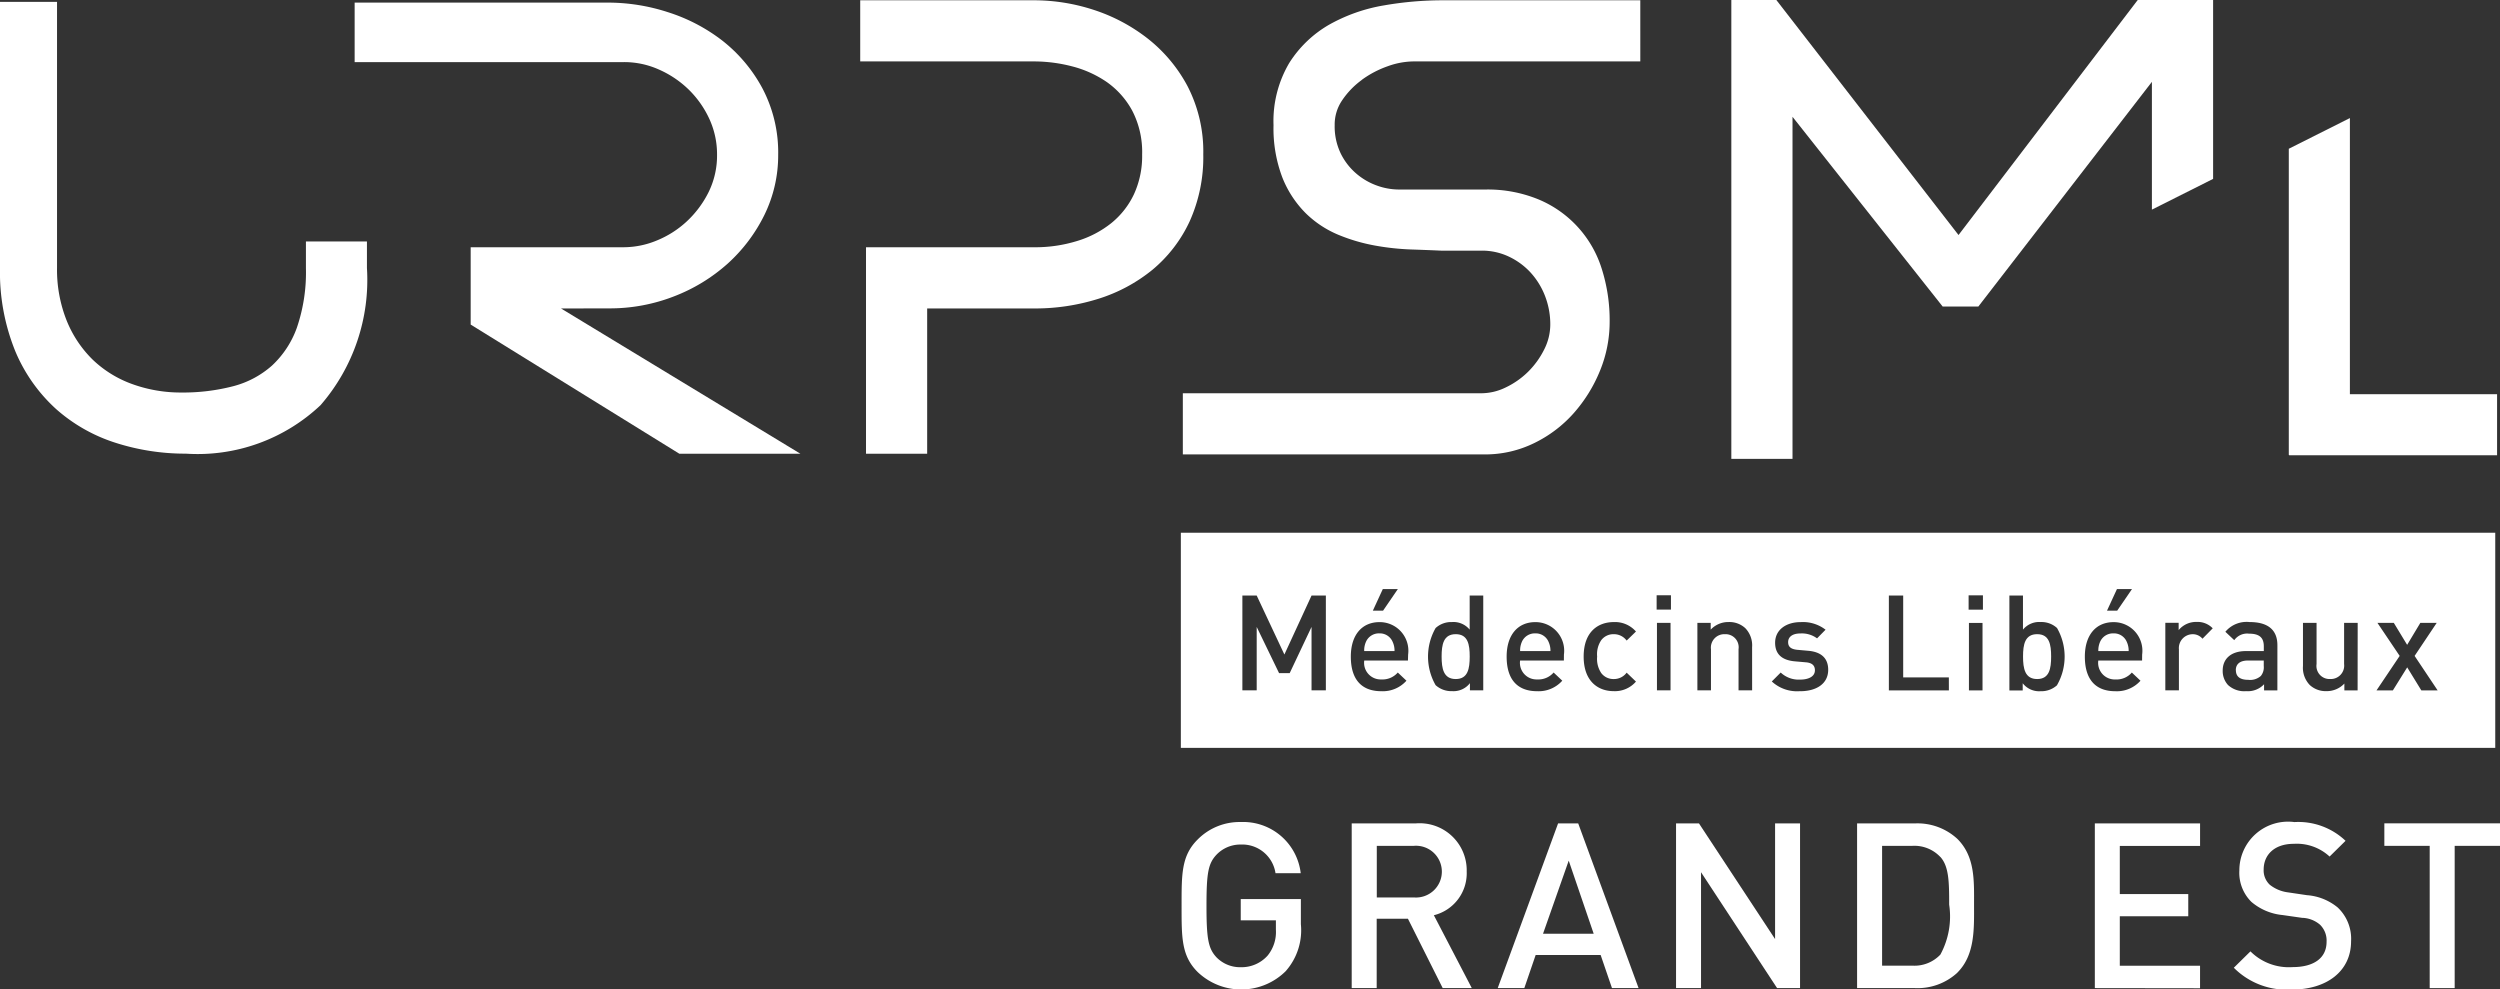
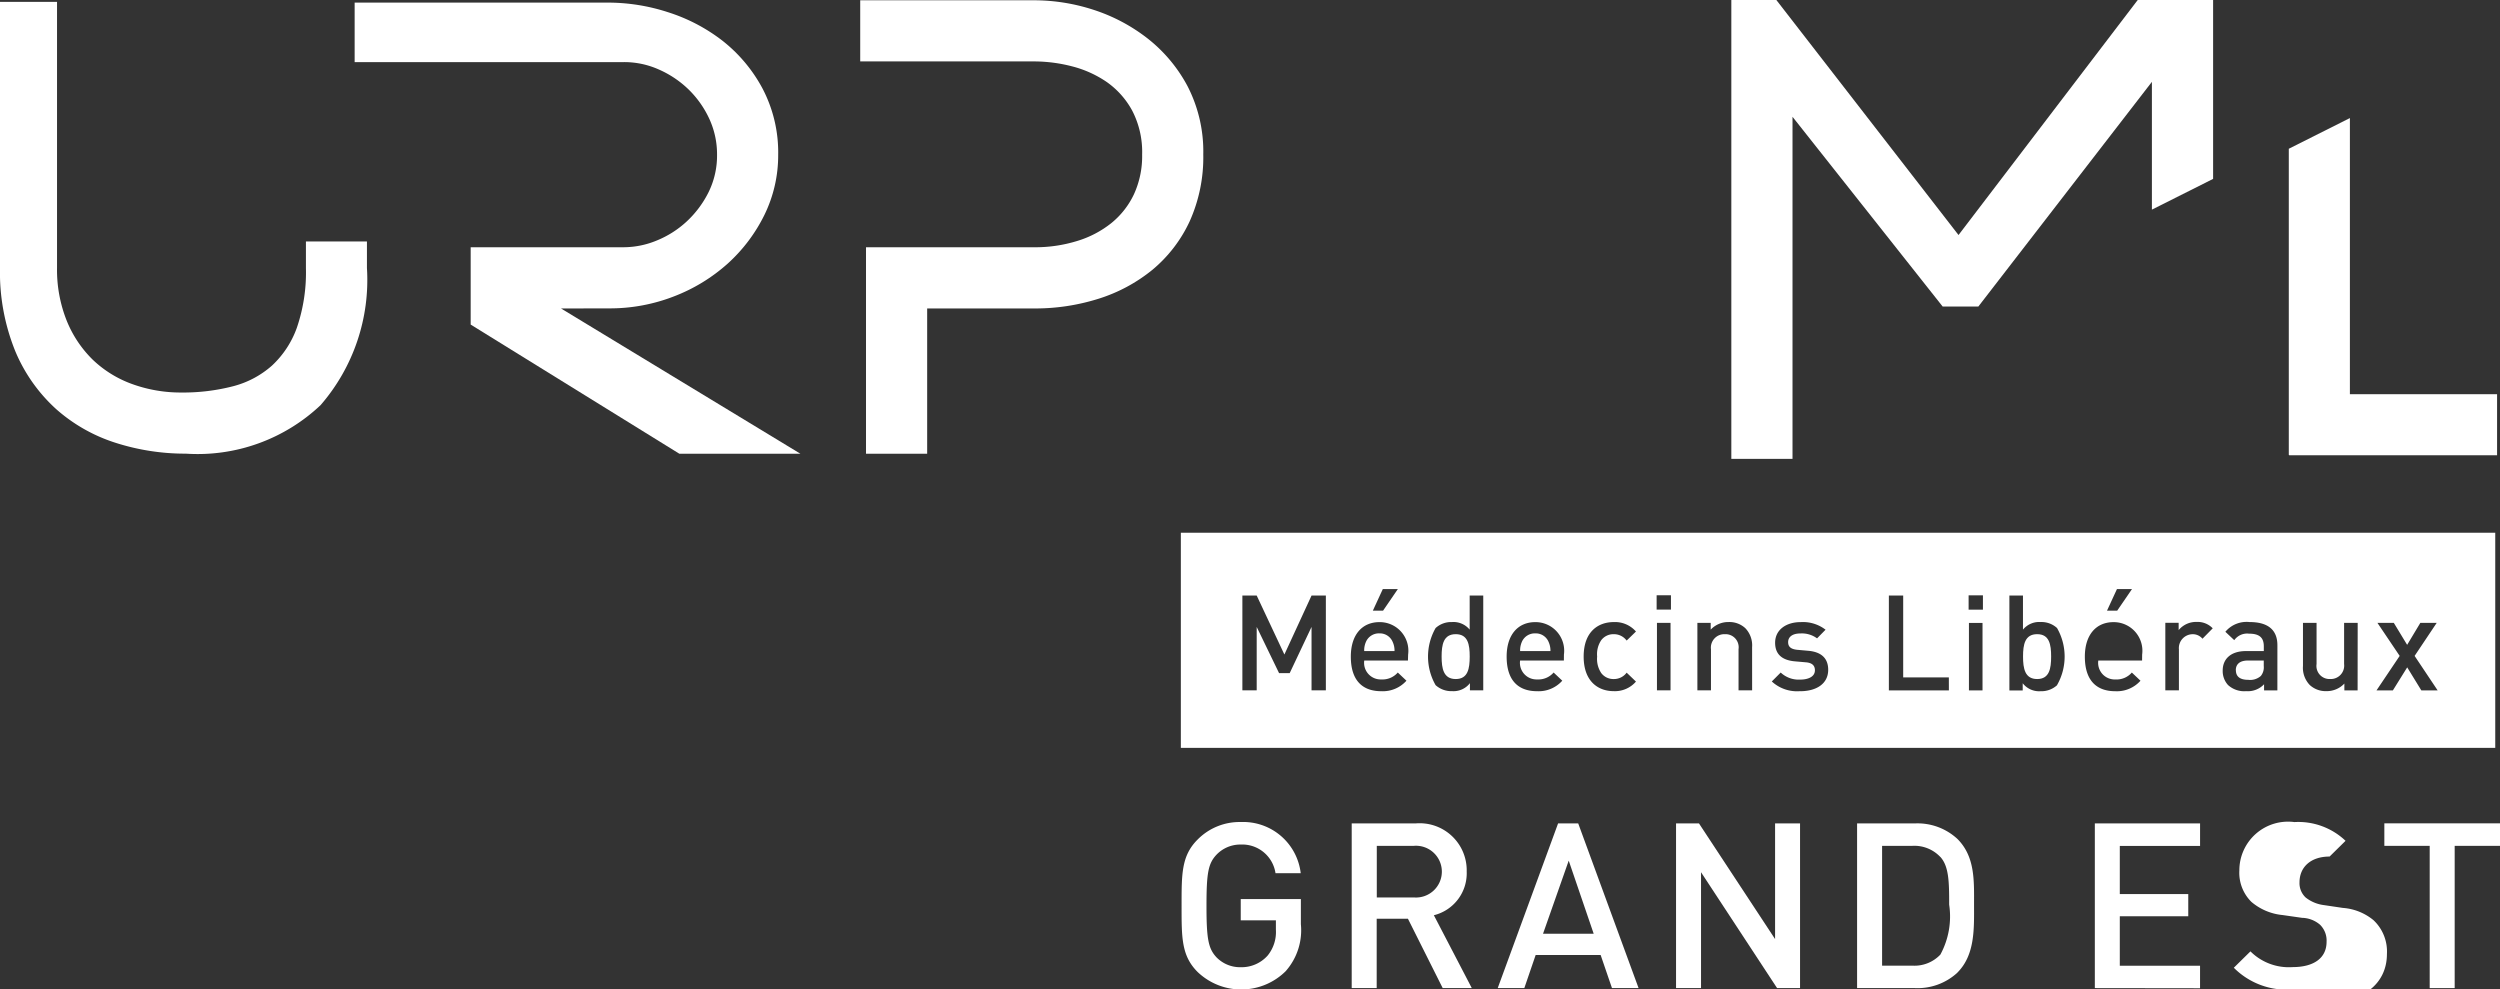
<svg xmlns="http://www.w3.org/2000/svg" id="Groupe_13" data-name="Groupe 13" width="122.179" height="48.358" viewBox="0 0 122.179 48.358">
  <rect x="0" y="0" width="122.179" height="48.358" fill="#333333" stroke="none" />
  <defs>
    <clipPath id="clip-path">
      <rect id="Rectangle_1566" data-name="Rectangle 1566" width="122.179" height="48.358" fill="none" />
    </clipPath>
  </defs>
  <g id="Groupe_10" data-name="Groupe 10" clip-path="url(#clip-path)">
    <path id="Tracé_96" data-name="Tracé 96" d="M14.951,13.217a8.346,8.346,0,0,1-.444,2.918,4.67,4.67,0,0,1-1.213,1.846,4.589,4.589,0,0,1-1.882,1.006,9.729,9.729,0,0,1-2.542.312,6.961,6.961,0,0,1-2.42-.417A5.458,5.458,0,0,1,4.527,17.69a5.615,5.615,0,0,1-1.272-1.914,6.727,6.727,0,0,1-.468-2.568v-13H0V13.188A10.27,10.27,0,0,0,.747,17.28a7.958,7.958,0,0,0,2.017,2.847,8.063,8.063,0,0,0,2.914,1.639,11.164,11.164,0,0,0,3.4.521,8.752,8.752,0,0,0,6.588-2.37,9.332,9.332,0,0,0,2.267-6.7v-1.3H14.951Z" transform="translate(0 -0.116)" fill="#fff" />
    <path id="Tracé_97" data-name="Tracé 97" d="M52.019,15.236a8.622,8.622,0,0,0,3.15-.586A8.488,8.488,0,0,0,57.8,13.044a7.909,7.909,0,0,0,1.793-2.381,6.612,6.612,0,0,0,.67-2.926,6.732,6.732,0,0,0-.779-3.272,7.406,7.406,0,0,0-1.968-2.329A8.593,8.593,0,0,0,54.858.755,9.473,9.473,0,0,0,52.019.293H39.564V3.2H52.733a4.139,4.139,0,0,1,1.7.363,4.922,4.922,0,0,1,1.46.983A4.821,4.821,0,0,1,56.9,5.979a4.13,4.13,0,0,1,.375,1.743,4.044,4.044,0,0,1-.411,1.829,4.981,4.981,0,0,1-1.078,1.443,4.82,4.82,0,0,1-1.469.93,4.245,4.245,0,0,1-1.582.324h-7.5v3.78l10.2,6.313h5.916l-11.7-7.1Z" transform="translate(-22.232 -0.165)" fill="#fff" />
    <path id="Tracé_98" data-name="Tracé 98" d="M110,1.891a8.587,8.587,0,0,0-2.655-1.4A9.4,9.4,0,0,0,104.49.033H95.965V3.021h8.525a7.439,7.439,0,0,1,1.834.242,5.327,5.327,0,0,1,1.691.765,4.087,4.087,0,0,1,1.241,1.395,4.381,4.381,0,0,1,.487,2.154,4.459,4.459,0,0,1-.4,1.936,4.017,4.017,0,0,1-1.1,1.405,4.987,4.987,0,0,1-1.672.877,6.921,6.921,0,0,1-2.083.308H96.248V22.194h2.989v-7.1h5.253a10.286,10.286,0,0,0,3.126-.476,7.9,7.9,0,0,0,2.636-1.419,6.8,6.8,0,0,0,1.811-2.356,7.633,7.633,0,0,0,.668-3.276,6.965,6.965,0,0,0-.763-3.325A7.343,7.343,0,0,0,110,1.891" transform="translate(-53.925 -0.019)" fill="#fff" />
-     <path id="Tracé_99" data-name="Tracé 99" d="M140.7,3.924a4.877,4.877,0,0,1,1.273-.669,3.806,3.806,0,0,1,1.23-.234h11.111V.033h-9.684a16.752,16.752,0,0,0-2.84.249,8.246,8.246,0,0,0-2.664.933A5.619,5.619,0,0,0,137.156,3.1a5.587,5.587,0,0,0-.767,3.038,6.746,6.746,0,0,0,.432,2.557,5.135,5.135,0,0,0,1.137,1.739,5.039,5.039,0,0,0,1.6,1.06,8.764,8.764,0,0,0,1.786.525,12.4,12.4,0,0,0,1.758.192c.551.018,1.034.038,1.472.057h2a3.061,3.061,0,0,1,1.277.274,3.438,3.438,0,0,1,1.069.762,3.645,3.645,0,0,1,.727,1.152,3.833,3.833,0,0,1,.268,1.439,2.7,2.7,0,0,1-.3,1.208,4.1,4.1,0,0,1-.8,1.1,4.017,4.017,0,0,1-1.1.761,2.72,2.72,0,0,1-1.147.274H131.957v2.989h14.758a5.434,5.434,0,0,0,2.427-.56A6.2,6.2,0,0,0,151.07,20.2a7.238,7.238,0,0,0,1.273-2.059,6.285,6.285,0,0,0,.473-2.387,8.3,8.3,0,0,0-.392-2.617,5.416,5.416,0,0,0-3.1-3.379,6.521,6.521,0,0,0-2.549-.477h-4.28a3.173,3.173,0,0,1-1.044-.19,3.21,3.21,0,0,1-1.009-.582,3.08,3.08,0,0,1-.764-.98,3.046,3.046,0,0,1-.3-1.39,2.1,2.1,0,0,1,.357-1.206,3.975,3.975,0,0,1,.967-1.006" transform="translate(-74.15 -0.019)" fill="#fff" />
    <path id="Tracé_100" data-name="Tracé 100" d="M216.7,8.743V0h-3.684l-8.758,11.486L195.355,0h-2.2V22.425h2.99V5.708l7.339,9.274h1.742L213.709,4v6.245" transform="translate(-108.542 0)" fill="#fff" />
    <path id="Tracé_101" data-name="Tracé 101" d="M255.338,14.67V29.634h.015v.016h10.164V26.664h-7.193V13.17" transform="translate(-143.481 -7.4)" fill="#fff" />
    <path id="Tracé_102" data-name="Tracé 102" d="M136.927,98.974a3.085,3.085,0,0,1-4.329.057c-.791-.792-.78-1.684-.78-3.233s-.011-2.442.78-3.233a2.88,2.88,0,0,1,2.114-.859,2.829,2.829,0,0,1,2.928,2.5h-1.232a1.644,1.644,0,0,0-1.7-1.4,1.615,1.615,0,0,0-1.187.5c-.4.429-.486.882-.486,2.5s.09,2.08.486,2.509a1.609,1.609,0,0,0,1.187.486,1.706,1.706,0,0,0,1.312-.565,1.82,1.82,0,0,0,.407-1.266V96.51h-1.718V95.47h2.939V96.7a3.014,3.014,0,0,1-.723,2.272" transform="translate(-74.072 -51.532)" fill="#fff" />
    <path id="Tracé_103" data-name="Tracé 103" d="M155.249,99.91l-1.7-3.391h-1.526V99.91h-1.221V91.862h3.12a2.3,2.3,0,0,1,2.5,2.351,2.112,2.112,0,0,1-1.605,2.136l1.854,3.561Zm-1.413-6.952h-1.808v2.521h1.808a1.265,1.265,0,1,0,0-2.521" transform="translate(-84.742 -51.62)" fill="#fff" />
    <path id="Tracé_104" data-name="Tracé 104" d="M172.67,99.91l-.554-1.617h-3.176l-.554,1.617h-1.3l2.95-8.048h.984l2.95,8.048Zm-2.114-6.229L169.3,97.253h2.476Z" transform="translate(-93.89 -51.62)" fill="#fff" />
    <path id="Tracé_105" data-name="Tracé 105" d="M191.917,99.91,188.2,94.247V99.91h-1.221V91.862H188.1l3.719,5.652V91.862h1.22V99.91Z" transform="translate(-105.068 -51.62)" fill="#fff" />
    <path id="Tracé_106" data-name="Tracé 106" d="M212.084,99.152a2.871,2.871,0,0,1-2.08.758h-2.826V91.862H210a2.871,2.871,0,0,1,2.08.757c.87.87.814,2.046.814,3.21s.056,2.453-.814,3.323m-.836-5.652a1.74,1.74,0,0,0-1.368-.542H208.4v5.855h1.481a1.741,1.741,0,0,0,1.368-.542,3.9,3.9,0,0,0,.429-2.442c0-1.107-.011-1.864-.429-2.328" transform="translate(-116.419 -51.62)" fill="#fff" />
    <path id="Tracé_107" data-name="Tracé 107" d="M233.7,99.91V91.862h5.143v1.1H234.92v2.351h3.346v1.085H234.92v2.419h3.922v1.1Z" transform="translate(-131.322 -51.62)" fill="#fff" />
-     <path id="Tracé_108" data-name="Tracé 108" d="M252.053,99.89a3.643,3.643,0,0,1-2.848-1.063l.813-.8a2.656,2.656,0,0,0,2.058.769c1.051,0,1.662-.452,1.662-1.232a1.084,1.084,0,0,0-.317-.837,1.4,1.4,0,0,0-.882-.339l-.949-.136a2.753,2.753,0,0,1-1.526-.644,2,2,0,0,1-.588-1.537,2.379,2.379,0,0,1,2.69-2.363,3.35,3.35,0,0,1,2.5.916l-.78.769a2.363,2.363,0,0,0-1.752-.622c-.95,0-1.47.542-1.47,1.255a.958.958,0,0,0,.3.746,1.8,1.8,0,0,0,.9.373l.916.136a2.659,2.659,0,0,1,1.5.6,2.1,2.1,0,0,1,.656,1.65c0,1.481-1.209,2.363-2.893,2.363" transform="translate(-140.035 -51.532)" fill="#fff" />
+     <path id="Tracé_108" data-name="Tracé 108" d="M252.053,99.89a3.643,3.643,0,0,1-2.848-1.063l.813-.8a2.656,2.656,0,0,0,2.058.769c1.051,0,1.662-.452,1.662-1.232a1.084,1.084,0,0,0-.317-.837,1.4,1.4,0,0,0-.882-.339l-.949-.136a2.753,2.753,0,0,1-1.526-.644,2,2,0,0,1-.588-1.537,2.379,2.379,0,0,1,2.69-2.363,3.35,3.35,0,0,1,2.5.916l-.78.769c-.95,0-1.47.542-1.47,1.255a.958.958,0,0,0,.3.746,1.8,1.8,0,0,0,.9.373l.916.136a2.659,2.659,0,0,1,1.5.6,2.1,2.1,0,0,1,.656,1.65c0,1.481-1.209,2.363-2.893,2.363" transform="translate(-140.035 -51.532)" fill="#fff" />
    <path id="Tracé_109" data-name="Tracé 109" d="M269.437,92.958V99.91h-1.221V92.958H266v-1.1h5.652v1.1Z" transform="translate(-149.473 -51.62)" fill="#fff" />
    <path id="Tracé_110" data-name="Tracé 110" d="M226.38,70.749c-.6,0-.69.507-.69,1.093s.091,1.1.69,1.1.683-.514.683-1.1-.085-1.093-.683-1.093" transform="translate(-126.821 -39.756)" fill="#fff" />
-     <path id="Tracé_111" data-name="Tracé 111" d="M234.833,70.66a.689.689,0,0,0-.657.417,1.039,1.039,0,0,0-.084.448h1.482a1.03,1.03,0,0,0-.091-.448.679.679,0,0,0-.65-.417" transform="translate(-131.543 -39.706)" fill="#fff" />
    <path id="Tracé_112" data-name="Tracé 112" d="M161.518,70.749c-.6,0-.69.507-.69,1.093s.091,1.1.69,1.1.683-.514.683-1.1-.085-1.093-.683-1.093" transform="translate(-90.374 -39.756)" fill="#fff" />
    <path id="Tracé_113" data-name="Tracé 113" d="M170.327,70.66a.689.689,0,0,0-.657.417,1.039,1.039,0,0,0-.084.448h1.482a1.03,1.03,0,0,0-.091-.448.679.679,0,0,0-.65-.417" transform="translate(-95.295 -39.706)" fill="#fff" />
    <path id="Tracé_114" data-name="Tracé 114" d="M131.737,69.944h64.237V59.428H131.737Zm45.749-7.761h.735l-.722,1.054H177Zm-35.879,0h.735l-.721,1.054h-.5Zm-2.783,4.95h-.7v-3.1l-1.067,2.257h-.52l-1.093-2.257v3.1h-.7V62.5h.7l1.353,2.881,1.327-2.881h.7Zm4.012-1.457H140.7a.811.811,0,0,0,.839.923.985.985,0,0,0,.8-.338l.423.4a1.547,1.547,0,0,1-1.236.513c-.825,0-1.482-.435-1.482-1.691,0-1.067.552-1.685,1.4-1.685a1.4,1.4,0,0,1,1.4,1.587Zm3.68,1.457h-.651v-.352a1.014,1.014,0,0,1-.872.39,1.141,1.141,0,0,1-.806-.293,2.814,2.814,0,0,1,0-2.79,1.125,1.125,0,0,1,.8-.293,1.021,1.021,0,0,1,.865.371V62.5h.664Zm3.94-1.457h-2.14a.811.811,0,0,0,.839.923.984.984,0,0,0,.8-.338l.423.4a1.547,1.547,0,0,1-1.236.513c-.826,0-1.483-.435-1.483-1.691,0-1.067.553-1.685,1.4-1.685a1.4,1.4,0,0,1,1.4,1.587Zm1.826.611a.742.742,0,0,0,.611.293.768.768,0,0,0,.631-.312l.455.436a1.359,1.359,0,0,1-1.086.468c-.741,0-1.47-.455-1.47-1.691s.729-1.685,1.47-1.685a1.354,1.354,0,0,1,1.086.462l-.455.442a.77.77,0,0,0-.631-.312.743.743,0,0,0-.611.293,1.223,1.223,0,0,0-.2.8,1.241,1.241,0,0,0,.2.806m3.387.846h-.664v-3.3h.664Zm.02-3.948h-.7v-.7h.7Zm3.967,3.948h-.664v-2.01a.64.64,0,0,0-.664-.735.657.657,0,0,0-.683.735v2.01h-.664v-3.3h.651v.332a1.179,1.179,0,0,1,.878-.371,1.143,1.143,0,0,1,.813.3,1.211,1.211,0,0,1,.332.93Zm2.347.039a1.814,1.814,0,0,1-1.385-.474l.435-.436a1.28,1.28,0,0,0,.95.345c.4,0,.722-.143.722-.455,0-.221-.124-.364-.442-.39l-.527-.046c-.618-.052-.976-.332-.976-.91,0-.644.553-1.008,1.242-1.008a1.81,1.81,0,0,1,1.223.371l-.416.423a1.247,1.247,0,0,0-.813-.24c-.4,0-.6.176-.6.423,0,.2.1.344.456.377l.52.046c.618.052.982.344.982.93,0,.689-.586,1.047-1.372,1.047m7.27-.039h-2.933V62.5h.7v4h2.231Zm1.644,0h-.664v-3.3h.664Zm.02-3.948h-.7v-.7h.7Zm3.622,3.694a1.14,1.14,0,0,1-.806.293,1.014,1.014,0,0,1-.872-.39v.352h-.651V62.5h.664v1.665a1.02,1.02,0,0,1,.865-.371,1.123,1.123,0,0,1,.8.293,2.808,2.808,0,0,1,0,2.79m4.156-1.2h-2.14a.811.811,0,0,0,.839.923.984.984,0,0,0,.8-.338l.423.4a1.547,1.547,0,0,1-1.236.513c-.826,0-1.483-.435-1.483-1.691,0-1.067.553-1.685,1.4-1.685a1.4,1.4,0,0,1,1.4,1.587Zm2.951-1.067a.612.612,0,0,0-.494-.221.679.679,0,0,0-.657.742v2h-.664v-3.3h.651v.358a1.1,1.1,0,0,1,.878-.4,1.021,1.021,0,0,1,.787.312Zm3.661,2.524h-.65v-.3a1.086,1.086,0,0,1-.878.338,1.166,1.166,0,0,1-.884-.3,1.012,1.012,0,0,1-.26-.709c0-.553.384-.95,1.138-.95h.871V64.98c0-.417-.208-.618-.722-.618a.772.772,0,0,0-.722.318l-.435-.41a1.352,1.352,0,0,1,1.184-.475c.9,0,1.359.384,1.359,1.132Zm3.921,0H188.6V66.8a1.178,1.178,0,0,1-.878.371,1.144,1.144,0,0,1-.813-.3,1.211,1.211,0,0,1-.332-.93V63.835h.664v2.01a.64.64,0,0,0,.663.734.656.656,0,0,0,.683-.734v-2.01h.664Zm3.114,0-.69-1.125-.7,1.125h-.8l1.132-1.685-1.086-1.613h.8l.651,1.073.644-1.073h.8l-1.079,1.613,1.125,1.685Z" transform="translate(-74.027 -33.394)" fill="#fff" />
    <path id="Tracé_115" data-name="Tracé 115" d="M152.932,70.66a.688.688,0,0,0-.657.417,1.026,1.026,0,0,0-.084.448h1.482a1.024,1.024,0,0,0-.091-.448.679.679,0,0,0-.65-.417" transform="translate(-85.52 -39.706)" fill="#fff" />
    <path id="Tracé_116" data-name="Tracé 116" d="M249.438,74.164c0,.3.189.468.6.468a.788.788,0,0,0,.618-.188.664.664,0,0,0,.143-.488v-.267h-.774c-.39,0-.592.175-.592.475" transform="translate(-140.166 -41.408)" fill="#fff" />
  </g>
</svg>